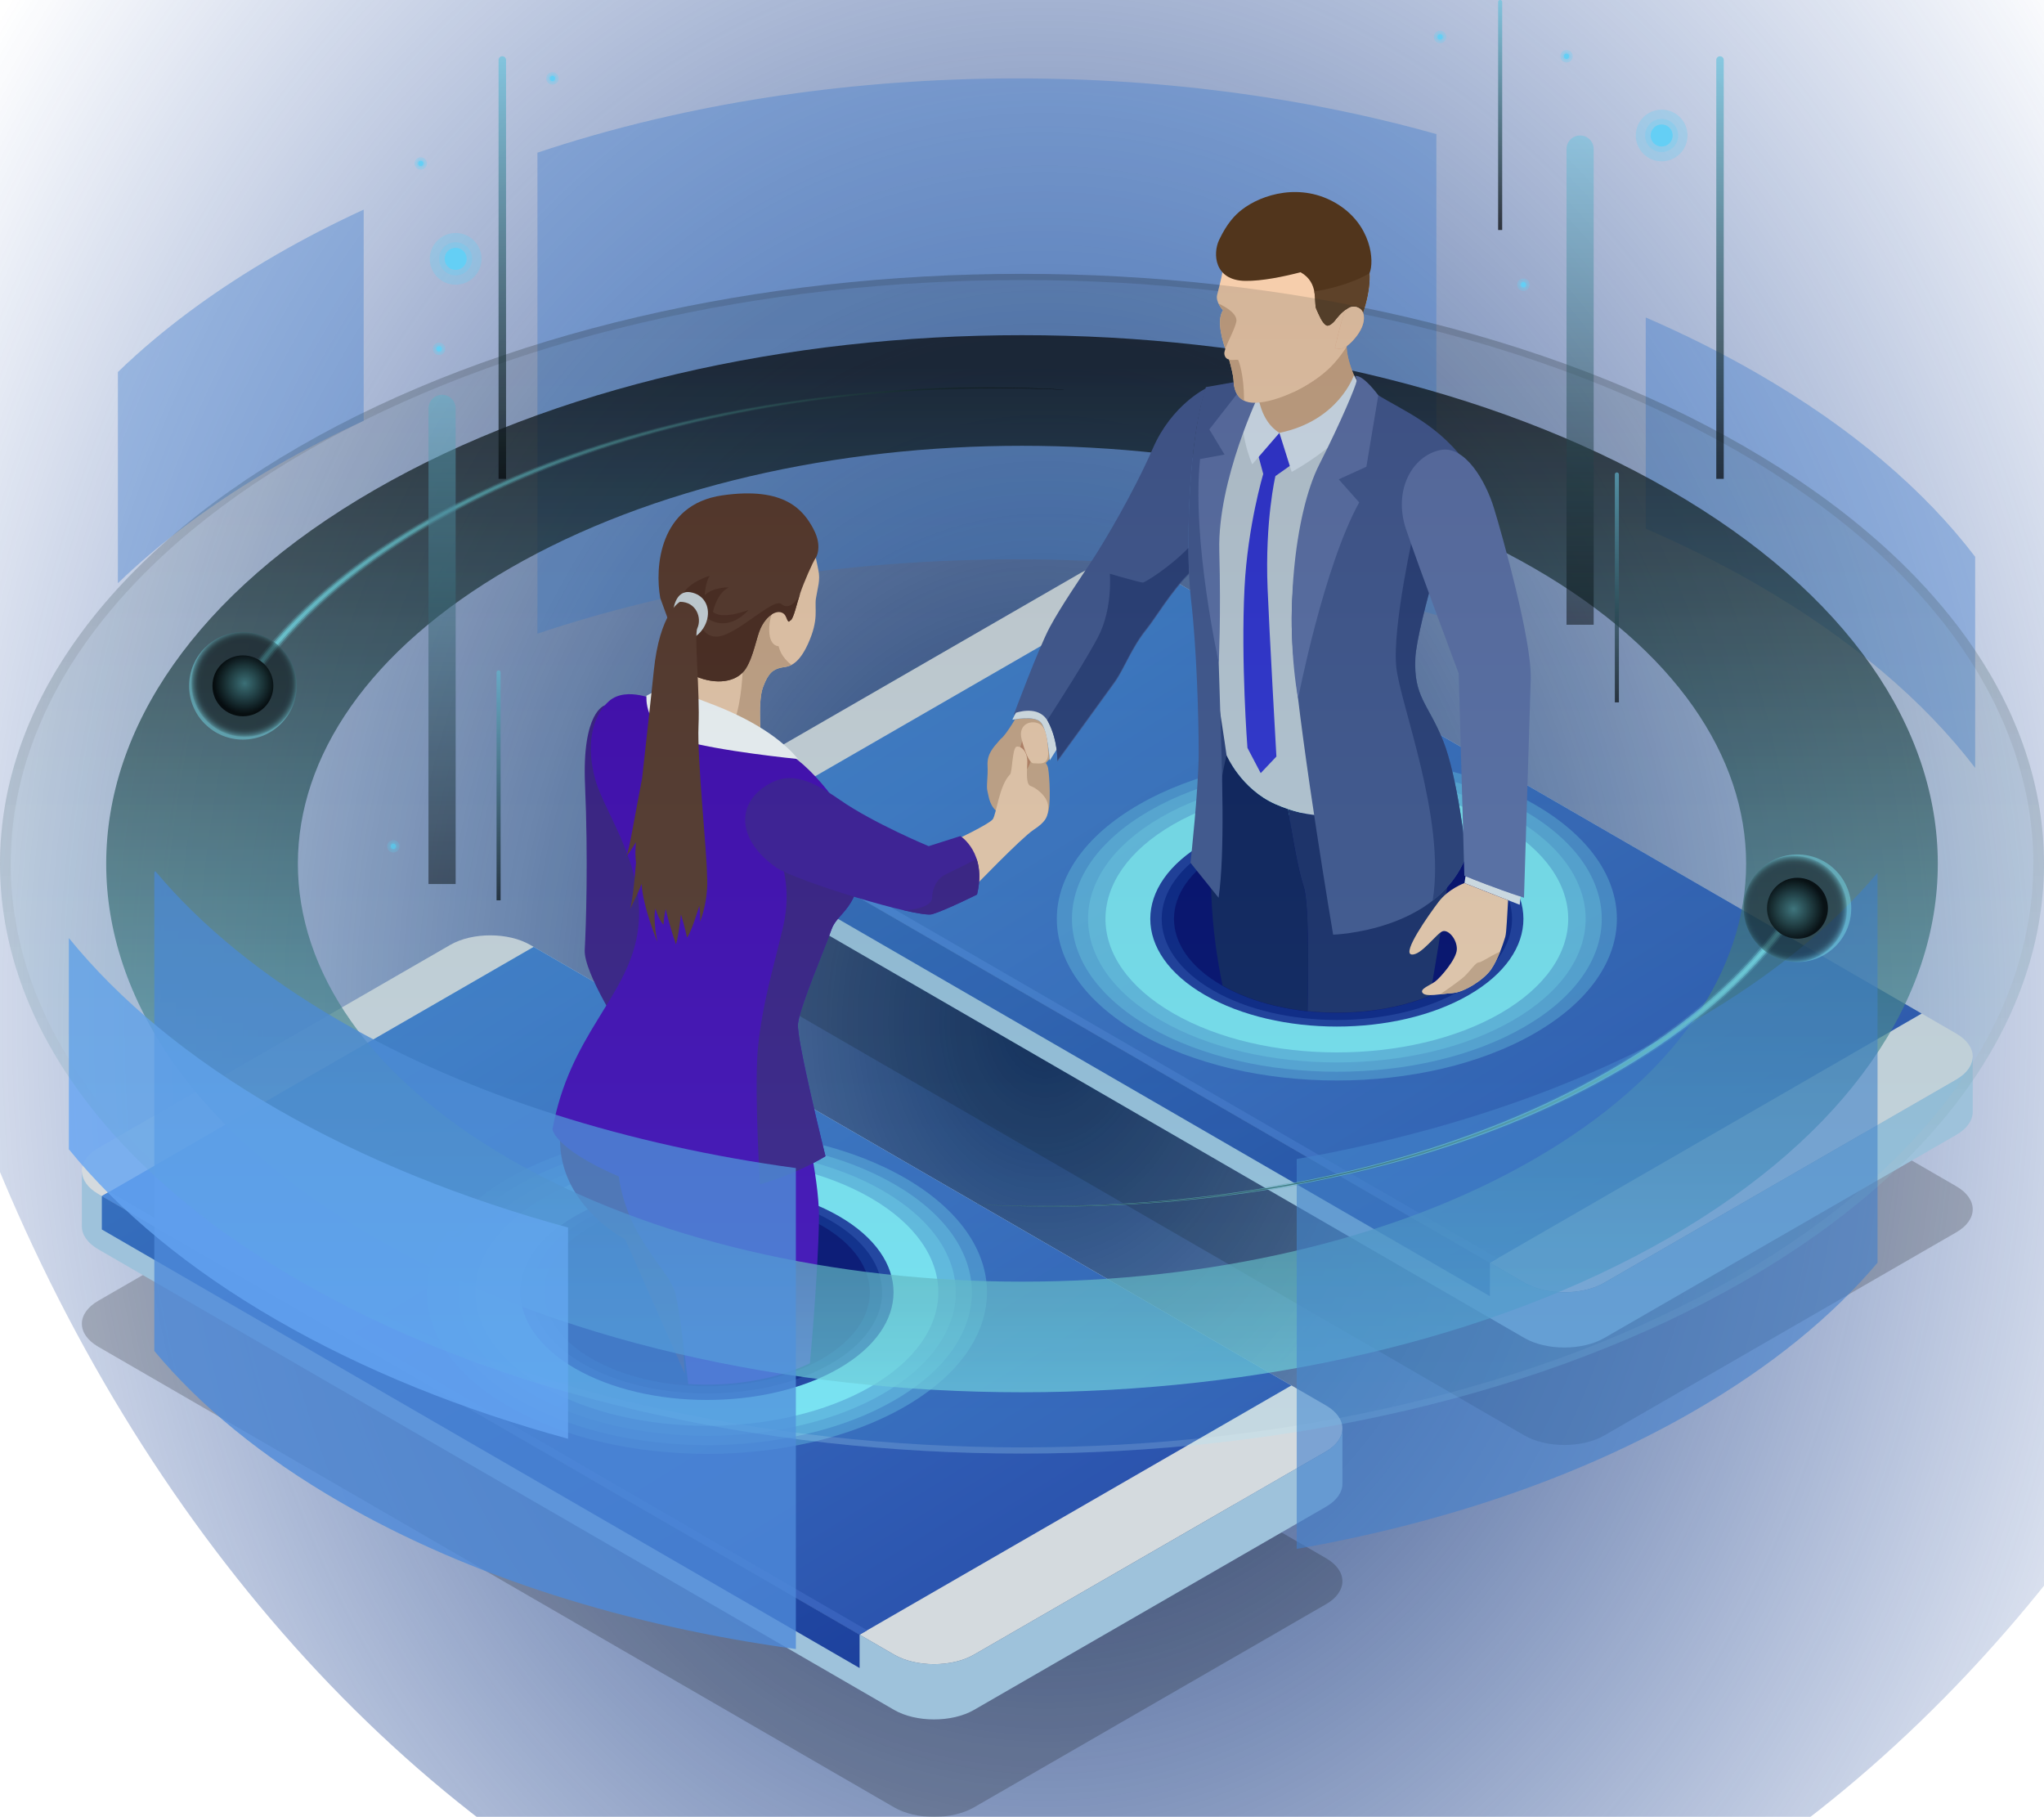
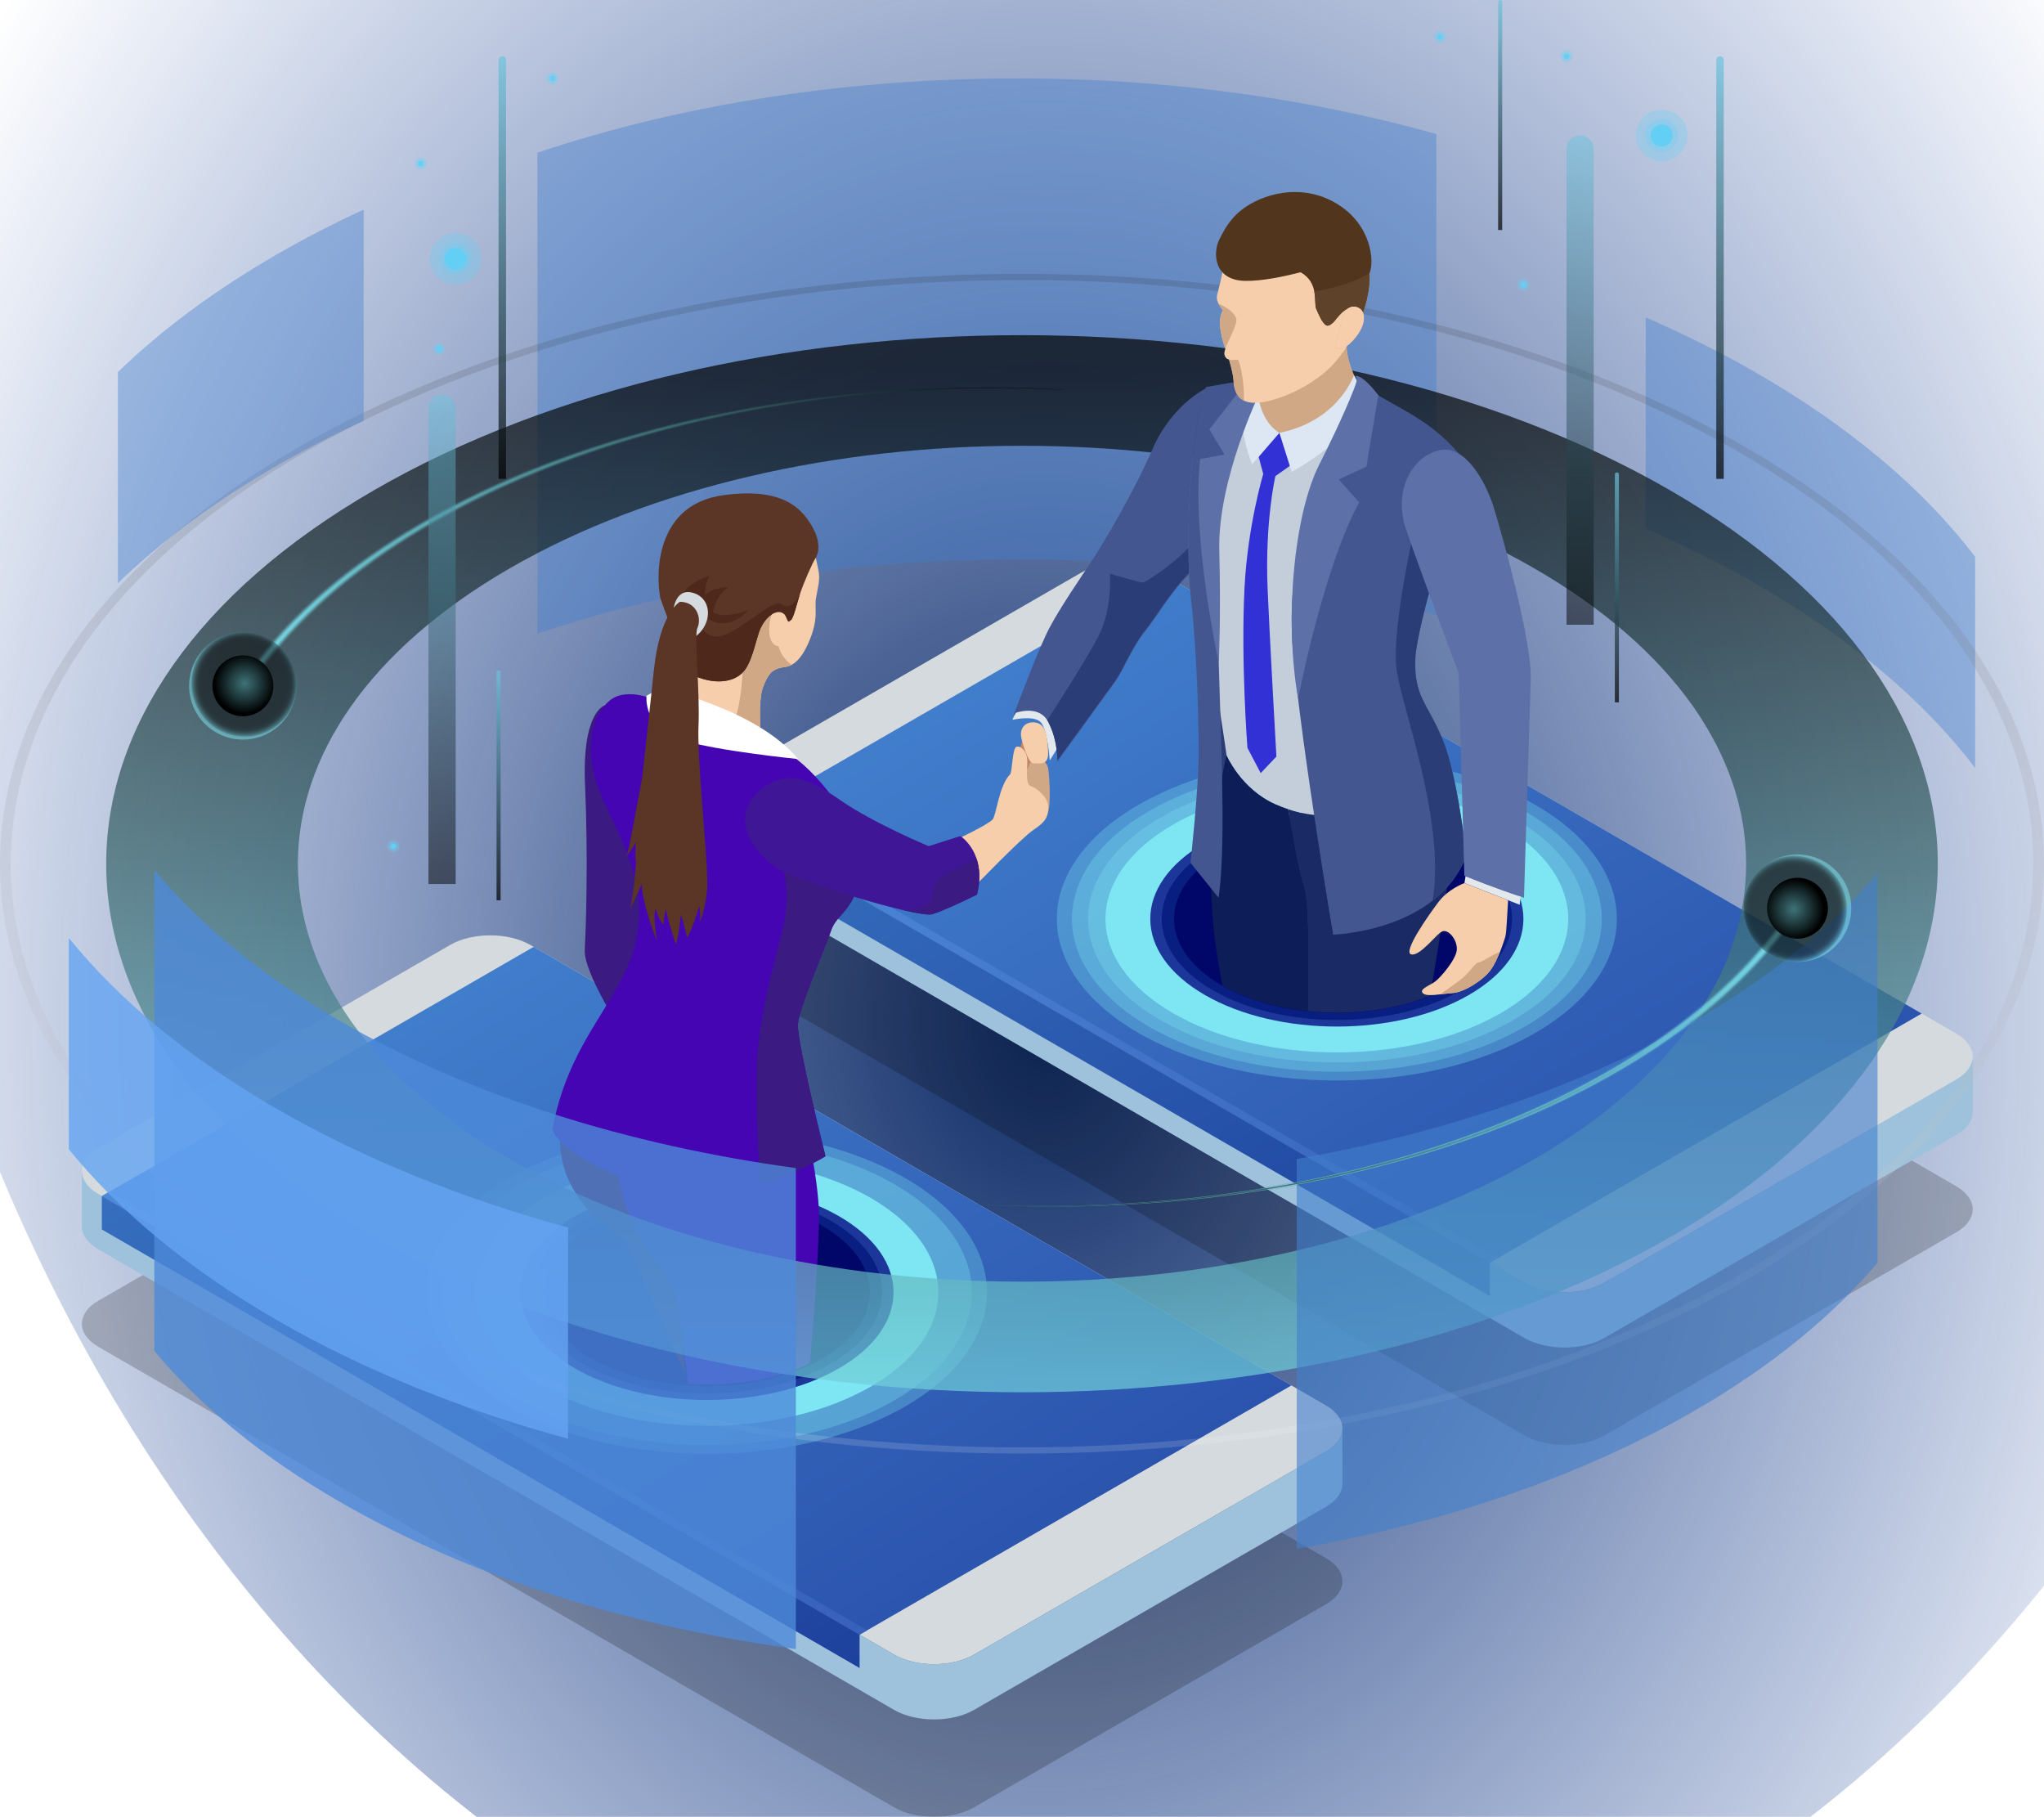
<svg xmlns="http://www.w3.org/2000/svg" width="782" height="695" viewBox="0 0 782 695" fill="none">
  <g clip-path="url(#clip0_197_114)">
    <g filter="url(#filter0_f_197_114)">
      <path d="M934 145C934 499.014 711.709 786 437.5 786C163.291 786 -59 499.014 -59 145C-59 -209.015 163.291 -496 437.5 -496C711.709 -496 934 -209.015 934 145Z" fill="url(#paint0_radial_197_114)" />
    </g>
    <g style="mix-blend-mode:screen" opacity="0.4">
      <path d="M549.536 51.298V235.275C440.761 204.66 311.164 207.032 205.621 242.384V58.399C311.164 23.055 440.761 20.683 549.536 51.298Z" fill="#417ECC" />
    </g>
    <g style="mix-blend-mode:screen" opacity="0.4">
      <path d="M755.664 212.98V293.748C736.24 268.311 708.456 244.479 672.334 223.632C658.793 215.811 644.508 208.685 629.634 202.23V121.438C644.508 127.885 658.785 135.019 672.334 142.84C708.456 163.687 736.24 187.528 755.664 212.98Z" fill="#417ECC" />
    </g>
    <g style="mix-blend-mode:multiply" opacity="0.2">
      <path d="M202.822 419.849C194.428 414.997 180.683 414.997 172.289 419.849L37.619 497.556C29.225 502.4 29.225 510.328 37.619 515.179L342.09 691.359C350.484 696.211 364.23 696.211 372.624 691.359L507.294 613.651C515.688 608.808 515.688 600.88 507.294 596.029L202.822 419.84V419.849Z" fill="black" />
    </g>
    <path d="M202.823 361.425C194.429 356.581 180.683 356.581 172.289 361.425L37.62 439.132C29.225 443.976 29.225 451.904 37.62 456.755L342.091 632.943C350.485 637.795 364.23 637.795 372.624 632.943L507.294 555.236C515.688 550.392 515.688 542.465 507.294 537.613L202.823 361.425Z" fill="#D4DADE" />
    <path d="M507.294 555.236L372.624 632.944C364.23 637.795 350.485 637.795 342.09 632.944L37.619 456.755C33.537 454.399 31.458 451.323 31.344 448.214H31.319V469.085C31.319 472.284 33.422 475.475 37.619 477.896L342.09 654.084C350.485 658.928 364.23 658.928 372.624 654.084L507.294 576.377C511.491 573.955 513.594 570.764 513.594 567.565V546.424C513.594 549.615 511.491 552.806 507.294 555.219V555.236Z" fill="#9EC2DB" />
    <path d="M494.072 529.963L328.869 625.294L38.961 457.533L204.164 362.202L494.072 529.963Z" fill="url(#paint1_linear_197_114)" />
    <path d="M331.781 623.617L328.869 625.294L38.961 457.533L41.865 455.855L331.781 623.617Z" fill="url(#paint2_linear_197_114)" />
    <path d="M328.869 638.057L38.961 470.304V457.533L328.869 625.294V638.057Z" fill="url(#paint3_linear_197_114)" />
    <g style="mix-blend-mode:multiply" opacity="0.2">
      <path d="M443.96 277.589C435.565 272.738 421.82 272.738 413.426 277.589L278.756 355.297C270.362 360.14 270.362 368.068 278.756 372.92L583.227 549.1C591.622 553.951 605.367 553.951 613.761 549.1L748.431 471.392C756.825 466.549 756.833 458.613 748.431 453.769L443.96 277.581V277.589Z" fill="black" />
    </g>
    <path d="M443.96 219.174C435.566 214.33 421.821 214.33 413.426 219.174L278.757 296.881C270.362 301.725 270.362 309.653 278.757 314.504L583.228 490.692C591.622 495.544 605.367 495.544 613.762 490.692L748.431 412.985C756.826 408.141 756.834 400.213 748.431 395.362L443.96 219.174Z" fill="#D4DADE" />
    <path d="M748.431 412.976L613.761 490.684C605.367 495.536 591.622 495.536 583.227 490.684L278.756 314.496C274.674 312.14 272.596 309.055 272.481 305.954H272.457V326.825C272.457 330.024 274.559 333.215 278.756 335.637L583.227 511.825C591.622 516.668 605.367 516.668 613.761 511.825L748.431 434.117C752.628 431.696 754.731 428.505 754.731 425.306V404.165C754.731 407.356 752.628 410.546 748.431 412.96V412.976Z" fill="#9EC2DB" />
    <path d="M735.209 387.704L570.006 483.034L280.09 315.273L445.293 219.943L735.209 387.704Z" fill="url(#paint4_linear_197_114)" />
    <path d="M572.91 481.357L570.006 483.034L280.09 315.273L283.003 313.596L572.91 481.357Z" fill="url(#paint5_linear_197_114)" />
    <path d="M570.006 495.806L280.09 328.044V315.273L570.006 483.034V495.806Z" fill="url(#paint6_linear_197_114)" />
    <path opacity="0.3" d="M346.23 450.611C388.071 474.755 388.071 513.895 346.23 538.038C304.389 562.182 236.556 562.182 194.723 538.038C152.882 513.895 152.882 474.755 194.723 450.611C236.564 426.468 304.389 426.468 346.23 450.611Z" fill="#7DE6F2" />
    <path opacity="0.3" d="M342.14 452.967C381.722 475.81 381.722 512.839 342.14 535.674C302.557 558.517 238.388 558.517 198.806 535.674C159.223 512.831 159.223 475.802 198.806 452.967C238.388 430.125 302.557 430.125 342.14 452.967Z" fill="#7DE6F2" />
-     <path opacity="0.3" d="M337.787 455.479C374.964 476.931 374.964 511.71 337.787 533.162C300.609 554.614 240.344 554.614 203.166 533.162C165.989 511.71 165.989 476.931 203.166 455.479C240.344 434.027 300.609 434.027 337.787 455.479Z" fill="#7DE6F2" />
    <path d="M333.066 458.204C367.634 478.15 367.634 510.491 333.066 530.446C298.499 550.392 242.447 550.392 207.879 530.446C173.312 510.5 173.312 478.158 207.879 458.204C242.447 438.257 298.499 438.257 333.066 458.204Z" fill="#7DE6F2" />
    <path d="M320.949 465.199C348.824 481.284 348.824 507.366 320.949 523.451C293.074 539.536 247.879 539.536 220.004 523.451C192.129 507.366 192.129 481.284 220.004 465.199C247.879 449.114 293.074 449.114 320.949 465.199Z" fill="#1C3799" />
    <path d="M317.865 466.974C344.038 482.077 344.038 506.564 317.865 521.667C291.692 536.77 249.253 536.77 223.08 521.667C196.907 506.564 196.907 482.077 223.08 466.974C249.253 451.871 291.692 451.871 317.865 466.974Z" fill="#081E81" />
    <path d="M314.535 468.897C338.867 482.936 338.867 505.705 314.535 519.745C290.203 533.784 250.751 533.784 226.419 519.745C202.086 505.705 202.086 482.936 226.419 468.897C250.751 454.857 290.203 454.857 314.535 468.897Z" fill="#010669" />
    <path opacity="0.3" d="M587.212 307.779C629.053 331.922 629.053 371.063 587.212 395.206C545.371 419.35 477.538 419.35 435.705 395.206C393.864 371.063 393.864 331.922 435.705 307.779C477.546 283.635 545.371 283.635 587.212 307.779Z" fill="#7DE6F2" />
    <path opacity="0.3" d="M583.129 310.135C622.712 332.978 622.712 370.007 583.129 392.842C543.547 415.684 479.378 415.684 439.795 392.842C400.213 369.999 400.213 332.97 439.795 310.135C479.378 287.293 543.547 287.293 583.129 310.135Z" fill="#7DE6F2" />
    <path opacity="0.3" d="M578.769 312.647C615.946 334.099 615.946 368.878 578.769 390.33C541.591 411.782 481.325 411.782 444.148 390.33C406.971 368.878 406.971 334.099 444.148 312.647C481.325 291.195 541.591 291.195 578.769 312.647Z" fill="#7DE6F2" />
    <path d="M574.048 315.371C608.616 335.318 608.616 367.659 574.048 387.614C539.481 407.56 483.428 407.56 448.861 387.614C414.294 367.667 414.294 335.326 448.861 315.371C483.428 295.425 539.481 295.425 574.048 315.371Z" fill="#7DE6F2" />
    <path d="M561.931 322.366C589.806 338.451 589.806 364.534 561.931 380.619C534.056 396.703 488.861 396.703 460.986 380.619C433.111 364.534 433.111 338.451 460.986 322.366C488.861 306.282 534.056 306.282 561.931 322.366Z" fill="#1C3799" />
    <path d="M558.855 324.142C585.028 339.245 585.028 363.732 558.855 378.835C532.682 393.938 490.244 393.938 464.071 378.835C437.898 363.732 437.898 339.245 464.071 324.142C490.244 309.039 532.682 309.039 558.855 324.142Z" fill="#081E81" />
    <path d="M555.517 326.064C579.849 340.104 579.849 362.873 555.517 376.912C531.184 390.952 491.733 390.952 467.4 376.912C443.068 362.873 443.068 340.104 467.4 326.064C491.733 312.025 531.184 312.025 555.517 326.064Z" fill="#010669" />
    <path d="M464.005 307.149L462.36 260.973L472.465 272.828L471.025 302.715L464.005 307.149Z" fill="#2B3D77" />
    <path d="M500.258 386.796C516.286 388.481 533.222 386.518 547.089 380.905C551.622 355.011 556.564 323.807 555.795 311.215C554.878 296.047 549.822 285.542 547.368 281.255C546.999 299.606 531.045 305.775 521.816 309.276C513.577 312.402 503.964 313.277 492.78 309.489C494.302 319.209 496.674 333.06 498.671 338.869C500.749 344.898 500.561 368.355 500.241 386.796H500.258Z" fill="#1A2A65" />
    <path d="M467.719 377.002C476.965 382.279 488.353 385.544 500.266 386.796C500.585 368.355 500.773 344.89 498.695 338.869C496.691 333.06 494.318 319.208 492.804 309.489C492.87 309.513 492.935 309.522 493.009 309.546C491.389 309.006 489.736 308.384 488.043 307.64C474.797 301.798 469.249 288.863 469.249 288.863C469.249 288.863 462.45 317.049 463.424 342.272C463.931 355.493 465.69 367.062 467.728 377.019L467.719 377.002Z" fill="#0D1D58" />
    <path d="M226.28 396.016C226.28 396.016 212.068 418.212 214.515 440.401C216.961 462.597 239.158 474.067 239.158 474.067L261.984 525.447L255.815 428.415L244.566 411.594L226.28 396.016Z" fill="#550C24" />
    <path d="M258.491 495.127C259.701 499.962 261.698 515.556 263.326 529.407C279.616 530.471 296.486 527.836 309.847 521.487C311.827 500.543 313.332 474.943 313.332 465.256C313.332 449.883 306.656 422.909 306.656 422.909C306.656 422.909 261.681 421.461 244.557 411.594C244.557 411.594 232.661 433.348 237.595 454.808C242.528 476.268 256.167 485.841 258.491 495.127Z" fill="#4505B3" />
    <path d="M244.361 286.45L231.385 269.817C231.385 269.817 222.598 272.05 223.825 300.236C225.052 328.421 224.201 354.454 223.71 363.339C223.211 372.224 238.846 396.008 238.846 396.008L250.8 374.36L244.361 286.442V286.45Z" fill="#3B1A82" />
    <path d="M291.299 284.445C291.299 284.445 289.744 268.892 291.847 263.034C293.95 257.177 295.93 256.146 298.531 255.442C300.544 254.894 304.758 255.9 309.11 246.336C313.463 236.772 311.532 232.837 312.178 228.811C312.817 224.786 313.921 221.947 313.095 218.102C312.277 214.256 310.436 199.89 298.9 195.406C287.364 190.923 273.537 192.297 266.124 196.961C258.711 201.624 253.123 212.064 253.582 222.675C254.04 233.295 260.086 239.693 260.446 246.925C260.814 254.158 256.691 263.214 252.575 268.982C248.452 274.75 257.771 282.302 264.046 284.936C278.061 290.827 291.307 284.454 291.307 284.454L291.299 284.445Z" fill="#F6CEAC" />
    <path d="M297.689 246.058C296.789 238.801 296.789 231.544 296.789 231.544L284.033 241.918C284.033 241.918 286.046 268.639 278.805 280.559C277.333 282.989 277.325 285.28 278.233 287.391C285.842 287.063 291.291 284.445 291.291 284.445C291.291 284.445 289.736 268.892 291.839 263.034C293.941 257.177 295.921 256.146 298.523 255.442C299.505 255.172 301.01 255.27 302.794 254.338C300.601 252.628 298.155 249.911 297.68 246.058H297.689Z" fill="#D0A886" />
    <path d="M211.365 432.039C211.365 432.039 212.363 440.654 242.97 452.575C277.939 466.189 315.811 442.282 315.811 442.282C315.811 442.282 304.717 397.906 305.282 391.647C305.854 385.388 315.869 362.006 318.143 355.469C320.418 348.924 329.237 347.451 329.188 329.075C329.156 317.065 314.461 296.971 302.803 288.929C294.212 283.005 279.1 281.287 263.163 275.879C247.225 270.471 251.774 268.197 251.774 268.197C251.774 268.197 239.82 262.224 232.989 268.197C226.157 274.169 224.169 285.836 227.867 298.632C231.565 311.428 248.076 333.051 243.805 357.514C239.534 381.977 217.902 395.918 211.356 432.039H211.365Z" fill="#4505B3" />
    <path d="M255.12 261.873C255.12 261.873 256.576 263.493 270.853 268.778C288.149 275.184 299.333 282.989 305.306 290.344C305.306 290.344 274.576 287.317 260.274 282.989C245.973 278.653 247.339 266.143 247.339 266.143L255.12 261.873Z" fill="white" />
    <path d="M311.189 202.303C307.482 195.431 300.553 185.99 276.31 189.491C252.068 192.993 250.506 217.153 252.608 228.779L260.045 249.126C260.413 249.306 259.53 256.448 267.589 259.287C275.648 262.126 282.414 260.326 285.343 255.753C288.272 251.18 289.417 243.759 290.964 240.388C293.909 233.99 299.497 232.117 301.003 236.567C301.256 237.312 301.608 237.844 301.845 237.786C302.001 237.746 302.123 237.426 302.459 237.287C303.596 236.813 304.946 230.48 306.198 226.774C307.45 223.068 310.943 214.927 312.097 213.381C312.097 213.381 314.887 209.184 311.18 202.32L311.189 202.303Z" fill="#5B3526" />
    <path d="M299.088 246.827C298.687 247.522 293.827 248.12 294.318 239.685C294.817 231.249 300.372 229.065 300.471 235.217C300.569 241.37 299.08 246.827 299.08 246.827H299.088Z" fill="#F6CEAC" />
    <path d="M301.002 236.559C301.256 237.304 301.608 237.836 301.845 237.778C302 237.737 302.123 237.418 302.459 237.279C303.563 236.813 304.872 230.816 306.099 227.077C304.7 230.603 301.501 233.262 298.99 231.102C296.224 228.721 285.326 239.693 277.276 242.834C269.217 245.976 267.392 237.394 266.991 237.083L255.995 238.065L260.037 249.118C260.405 249.298 259.521 256.44 267.58 259.279C275.639 262.118 282.405 260.318 285.334 255.745C288.263 251.171 289.409 243.751 290.955 240.38C293.901 233.982 299.489 232.109 300.994 236.559H301.002Z" fill="#4E281A" />
    <path d="M306.599 225.645C306.55 225.752 306.509 225.866 306.468 225.997C306.509 225.882 306.558 225.76 306.599 225.645Z" fill="#4E281A" />
    <path d="M269.626 235.774C269.626 235.774 277.251 243.104 286.366 233.352C286.366 233.352 276.392 237.263 272.759 234.064C272.759 234.064 274.183 226.921 278.814 224.688C278.814 224.688 272.899 224.524 269.626 227.658C269.626 227.658 269.839 222.602 271.549 220.254C271.549 220.254 262.074 222.831 260.299 229.335C258.515 235.839 269.626 235.774 269.626 235.774Z" fill="#4E281A" />
    <path d="M257.525 233.982C257.525 233.982 258.081 225.457 264.234 226.561C269.102 227.429 271.728 231.708 270.591 236.739C269.446 241.771 264.267 246.271 260.74 243.98C257.214 241.681 257.525 233.99 257.525 233.99V233.982Z" fill="#D4DADE" />
    <path d="M239.648 327.455C239.378 327.774 239.223 327.954 239.223 327.954C239.354 327.954 239.501 327.774 239.648 327.455Z" fill="#5B3526" />
    <path d="M270.509 335.457C270.509 326.032 266.664 290.483 267.236 277.622C267.817 264.761 265.543 243.031 266.778 240.347C268.635 236.314 266.345 230.202 260.151 230.202C260.151 230.202 252.395 234.219 250.112 256.767C248.95 268.213 247.159 283.897 245.678 297.609C242.61 313.44 240.818 324.985 239.648 327.447C240.302 326.662 241.661 324.903 243.289 322.178C243.166 323.946 243.092 325.361 243.092 326.318C243.092 327.578 243.174 328.846 243.33 330.098L243.313 330.114C242.201 344.546 241.014 347.819 241.014 347.819C241.014 347.819 243.305 343.565 245.449 338.124C246.054 347.263 251.487 360.247 251.487 360.247C251.487 360.247 249.662 351.493 250.8 347.525C250.8 347.525 251.757 351.394 253.827 353.734C253.827 353.734 253.941 350.985 254.686 347.713C256.232 354.511 258.597 361.212 258.597 361.212C259.251 359.396 259.922 354.79 260.519 349.774C261.894 354.127 262.835 358.602 262.835 358.602C264.553 356.622 267.523 346.535 267.523 346.535C267.973 349.054 267.883 352.564 267.883 352.564C271.303 343.025 270.517 335.457 270.517 335.457H270.509Z" fill="#5B3526" />
    <path d="M299.669 354.242C296.257 369.034 291.7 383.449 289.99 400.704C288.812 412.641 289.9 438.183 290.743 453.057C305.535 448.762 315.811 442.282 315.811 442.282C315.811 442.282 304.717 397.906 305.281 391.647C305.854 385.388 315.868 362.006 318.143 355.469C320.417 348.924 329.237 347.451 329.188 329.075C329.172 324.363 326.897 318.399 323.436 312.41L297.959 327.954C298.72 328.642 303.08 339.449 299.669 354.242Z" fill="#3B1A82" />
    <path style="mix-blend-mode:color-dodge" opacity="0.7" d="M638.748 187.429C501.919 108.47 280.082 108.47 143.253 187.429C6.423 266.389 6.423 394.396 143.253 473.356C280.082 552.307 501.919 552.315 638.748 473.356C775.578 394.396 775.578 266.389 638.748 187.429ZM586.901 443.436C478.716 505.869 303.302 505.869 195.108 443.436C86.914 381.003 86.914 279.782 195.108 217.349C303.302 154.916 478.707 154.916 586.901 217.349C695.087 279.782 695.087 381.003 586.901 443.436Z" fill="url(#paint7_linear_197_114)" />
    <path style="mix-blend-mode:screen" opacity="0.14" d="M667.482 170.846C514.78 82.731 267.22 82.731 114.518 170.846C-38.175 258.96 -38.175 401.817 114.518 489.94C267.212 578.054 514.78 578.054 667.482 489.94C820.176 401.825 820.176 258.96 667.482 170.854V170.846ZM664.586 488.262C513.487 575.452 268.521 575.452 117.423 488.262C-33.675 401.072 -33.675 259.705 117.423 172.515C268.521 85.325 513.487 85.325 664.586 172.515C815.676 259.705 815.676 401.072 664.586 488.262Z" fill="url(#paint8_linear_197_114)" />
    <g style="mix-blend-mode:screen" opacity="0.6">
      <path d="M718.315 333.861V483.002C701.002 503.521 677.562 522.755 648.034 539.789C604.066 565.16 551.712 582.734 496.102 592.478V443.338C551.712 433.594 604.058 416.02 648.034 390.649C677.562 373.607 701.002 354.381 718.315 333.861Z" fill="#417ECC" />
    </g>
    <g style="mix-blend-mode:screen" opacity="0.8">
      <path d="M304.488 446.815V630.792C240.622 622.087 180.054 603.376 130.244 574.618C100.184 557.298 76.458 537.695 59.039 516.767V333.69C59.162 333.526 59.285 333.387 59.432 333.24C76.81 353.988 100.414 373.435 130.244 390.641C180.054 419.391 240.622 438.11 304.488 446.815Z" fill="#4D8AD9" />
    </g>
    <g style="mix-blend-mode:screen" opacity="0.8">
      <path d="M217.321 469.551V550.36C177.018 539.339 139.26 524.212 105.92 504.961C72.072 485.423 45.539 463.268 26.337 439.615V358.807C45.539 382.476 72.072 404.639 105.92 424.177C139.26 443.403 177.018 458.539 217.321 469.551Z" fill="#64A4F2" />
    </g>
    <g style="mix-blend-mode:screen" opacity="0.4">
      <path d="M139.137 80.178V160.962C127.666 166.248 116.556 171.958 105.92 178.103C81.988 191.929 61.706 207.032 45.105 223.092V142.309C61.698 126.257 81.988 111.137 105.92 97.319C116.556 91.174 127.658 85.464 139.137 80.178Z" fill="#417ECC" />
    </g>
    <path d="M403.739 277.573L403.87 276.779L403.477 276.689C403.567 276.984 403.649 277.279 403.739 277.581V277.573Z" fill="#CC916F" />
-     <path d="M398.077 294.157L401.571 290.271C401.358 287.849 400.434 278.751 398.208 276.305C396.146 274.055 390.591 274.775 388.333 275.151C387.179 277.107 385.248 280.199 383.555 282.04C383.146 282.384 382.786 282.719 382.499 283.055C380.159 285.836 377.59 288.184 377.82 292.856C378.04 297.536 377.239 300.653 377.803 302.772C378.376 304.891 378.49 308.679 382.499 311.24C386.508 313.801 393.086 311.24 392.866 309.014C392.645 306.789 390.796 298.321 390.607 293.748C390.575 293.003 390.689 292.144 390.886 291.252C394.175 292.602 398.085 294.141 398.085 294.141L398.077 294.157Z" fill="#D0A886" />
    <path d="M391.859 280.837C391.859 280.837 396.097 278.056 396.539 280.837C396.989 283.619 397.987 287.972 398.765 290.868C399.55 293.764 398.102 302.788 397.096 304.572C396.089 306.355 384.946 305.799 384.61 305.578C384.275 305.357 391.851 280.846 391.851 280.846L391.859 280.837Z" fill="#C08463" />
    <path d="M461.37 148.551C461.37 148.551 448.337 154.794 441.047 171.541C433.757 188.289 422.434 207.351 417.934 214.175C413.434 220.998 405.956 231.855 401.628 239.914C397.308 247.972 387.842 273.4 387.842 273.4C387.842 273.4 397.3 269.522 401.022 276.575C404.745 283.627 404.524 291.326 404.524 291.326C404.524 291.326 422.745 266.34 426.459 261.104C430.182 255.876 432.792 248.087 438.682 240.805C441.98 236.731 448.181 226.242 454.898 219.681C453.966 198.499 455.668 164.783 461.362 148.543L461.37 148.551Z" fill="#44568F" />
    <path d="M401.023 276.109C397.971 270.324 391.066 271.887 388.677 272.64C388.006 273.867 387.237 275.323 387.351 275.323C387.556 275.323 395.631 273.482 398.208 276.305C400.794 279.128 401.62 290.868 401.62 290.868L404.238 286.712C403.87 283.848 403.011 279.897 401.015 276.117L401.023 276.109Z" fill="#E2E8EC" />
    <path d="M437.251 222.847C436.22 222.847 424.602 219.476 424.602 219.476C424.602 219.476 425.796 232.935 419.979 243.906C415.34 252.669 404.753 269.171 400.654 275.487C400.785 275.691 400.908 275.896 401.022 276.117C404.745 283.169 404.524 290.868 404.524 290.868C404.524 290.868 422.745 265.882 426.459 260.646C430.182 255.418 432.792 247.629 438.682 240.347C441.98 236.273 448.181 225.784 454.898 219.223C454.768 216.228 454.686 212.988 454.669 209.577C447.314 217.169 437.954 222.847 437.243 222.847H437.251Z" fill="#2B3D77" />
    <path d="M469.241 288.847C469.241 288.847 474.788 301.782 488.034 307.624C501.28 313.465 512.44 312.819 521.832 309.26C531.217 305.701 547.555 299.393 547.4 280.314C547.4 280.314 532.894 268.639 537.042 252.178C541.198 235.717 545.616 206.738 545.616 206.738L536.069 166.632L521.031 153.247C521.031 153.247 498.875 169.029 489.482 165.56C480.09 162.1 472.162 150.891 472.162 150.891L459.701 172.449C459.701 172.449 459.865 241.509 462.295 248.946C464.716 256.383 469.249 288.839 469.249 288.839L469.241 288.847Z" fill="#C3CEDA" />
    <path d="M515.173 130.593C512.587 134.986 509.601 138.774 506.598 141.482C500.151 147.324 490.063 152.486 482.029 153.771C480.884 154.646 480.368 156.463 484.393 167C486.938 173.66 495.267 175.648 507.433 167.647C519.599 159.645 521.448 150.171 521.448 150.171C521.448 150.171 514.665 139.781 515.173 130.585V130.593Z" fill="#D0A886" />
    <path d="M515.173 130.593C512.587 134.986 509.601 138.774 506.598 141.482C500.151 147.324 490.063 152.486 482.029 153.771C482.168 154.098 482.34 154.491 482.512 154.941C486.373 154.573 493.9 153.386 501.1 149.574C508.521 145.655 515.41 152.405 518.666 156.463C520.932 152.805 521.448 150.171 521.448 150.171C521.448 150.171 514.665 139.781 515.173 130.585V130.593Z" fill="#D0A886" />
    <path d="M552.023 283.112C546.271 268.983 540.806 266.61 541.493 251.736C542.098 238.736 557.529 189.704 557.529 189.704L558.2 173.603C545.976 159.228 532.6 155.546 522.659 148.077C522.659 148.077 520.384 158.328 511.998 170.06C503.612 181.793 491.389 212.694 494.743 249.813C498.098 286.941 510.035 357.531 510.035 357.531C510.035 357.531 549.953 356.361 560.973 327.382C560.973 327.382 557.766 297.241 552.006 283.104L552.023 283.112Z" fill="#44568F" />
    <path d="M467.572 189.982C473.16 159.596 482.315 144.403 482.315 144.403L461.362 148.077C454.637 167.27 453.483 210.853 455.659 229.335C457.836 247.817 458.597 274.718 458.597 288.127C458.597 301.537 455.463 330.041 455.463 330.041L466.214 343.409C471.131 309.342 461.976 220.376 467.555 189.982H467.572Z" fill="#44568F" />
    <path d="M480.278 170.06L483.297 181.302C483.297 181.302 477.333 201.142 476.13 224.852C474.698 253.045 477.251 286.074 477.251 286.074L482.323 295.736L488.329 289.395C488.329 289.395 485.604 241.28 484.958 225.105C483.919 199.113 487.952 182.112 487.952 182.112L496.666 175.951L489.482 165.56L480.278 170.052V170.06Z" fill="#3131D5" />
    <path d="M517.987 143.536C517.987 143.536 512.17 160.971 489.474 165.577L494.179 180.516C494.179 180.516 516.498 168.588 523.444 153.264L517.987 143.544V143.536Z" fill="#DCE7F3" />
    <path d="M481.334 150.899H476.024C472.964 164.071 479.084 177.612 479.084 177.612L489.483 165.577C482.054 161.085 481.334 150.907 481.334 150.907V150.899Z" fill="#DCE7F3" />
    <path d="M518.625 143.798C518.11 143.839 519.239 144.518 519.002 145.827C518.642 147.79 513.299 160.807 504.766 177.612C495.029 196.789 491.307 236.96 496.625 267.215C496.625 267.215 506.467 216.629 520.008 192.183L512.17 183.355L522.757 178.536L527.314 151.202C527.314 151.202 521.783 143.552 518.625 143.79V143.798Z" fill="#5E70A8" />
    <path d="M482.029 150.057C482.029 150.057 465.78 183.519 466.484 210.575C467.155 236.306 466.279 253.47 466.279 253.47C466.279 253.47 455.831 206.37 459.137 175.591L468.488 173.881L462.671 164.251L478.65 143.781L482.021 150.048L482.029 150.057Z" fill="#5E70A8" />
    <path d="M510.763 81.938C501.927 76.767 488.542 78.223 479.485 85.21C470.428 92.197 468.399 100.06 467.785 103.586C467.163 107.112 466.312 110.164 465.641 112.855C464.97 115.547 467.916 118.689 467.916 118.689C465.183 122.599 468.039 131.305 468.799 133.415C468.505 134.266 468.35 134.978 468.423 135.461C468.628 136.762 469.364 137.334 470.231 137.555C471.058 140.386 471.827 143.74 471.917 145.189C472.048 147.316 472.211 154.442 480.565 154.065C488.918 153.681 500.642 148.003 507.842 141.482C515.042 134.962 522.209 122.239 523.747 109.869C525.285 97.49 519.607 87.1 510.771 81.929L510.763 81.938Z" fill="#F6CEAC" />
    <path d="M468.791 133.415C469.781 130.527 472.367 125.987 472.98 123.09C473.766 119.343 466.173 116.12 466.173 116.12C466.877 117.584 467.916 118.689 467.916 118.689C465.183 122.599 468.039 131.305 468.8 133.415H468.791Z" fill="#D0A886" />
    <path d="M510.763 81.938C501.927 76.767 488.542 78.223 479.485 85.21C472.277 90.765 469.528 96.877 468.391 100.919C469.822 103.725 471.712 105.844 474.191 106.212C482.61 107.48 490.244 104.404 494.523 105.394C497.763 106.147 499.743 112.054 500.446 117.478C501.142 122.902 504.652 124.563 503.956 130.699C503.359 136.017 496.405 144.354 494.678 150.057C499.538 147.774 504.259 144.739 507.842 141.482C515.042 134.962 522.209 122.239 523.748 109.869C525.286 97.49 519.608 87.1 510.771 81.929L510.763 81.938Z" fill="#F6CEAC" />
    <path d="M511.524 77.97C497.861 69.649 482.725 74.288 475.083 80.236C472.399 82.322 469.429 85.439 466.419 91.772C463.931 96.983 464.52 107.267 476.408 107.447C482.839 107.546 491.225 105.787 497.582 104.142C504.799 108.208 502.5 115.76 503.588 118.173C504.676 120.587 505.887 123.688 507.507 124.481C508.497 124.972 510.207 123.287 510.64 122.722C511.688 121.348 518.994 111.751 520.196 122.976C521.931 118.762 523.199 114.303 523.747 109.877C523.976 108.036 524.042 106.237 523.96 104.494C525.891 99.929 524.688 85.996 511.524 77.97Z" fill="#51351C" />
    <path d="M503.58 118.173C504.668 120.587 505.879 123.688 507.499 124.481C508.489 124.972 510.199 123.287 510.632 122.722C511.68 121.348 518.986 111.751 520.188 122.976C521.923 118.762 523.191 114.303 523.739 109.877C523.968 108.036 524.034 106.237 523.952 104.494C516.777 108.773 507.72 110.704 502.819 111.497C503.359 114.303 503.015 116.93 503.58 118.173Z" fill="#5E4229" />
    <path d="M475.926 153.256C475.999 142.881 473.758 137.776 473.758 137.776C473.61 137.334 471.729 137.956 470.223 137.563C471.049 140.394 471.819 143.749 471.909 145.197C472.007 146.825 472.129 151.382 475.926 153.256Z" fill="#D0A886" />
    <path d="M510.738 133.023C511.802 133.612 514.224 134.397 518.519 129.186C522.814 123.974 522.446 119.335 520.065 117.928C517.685 116.521 515.549 117.592 514.477 119.466C513.405 121.331 510.738 133.023 510.738 133.023Z" fill="#E6AB88" />
    <path d="M510.738 133.023C511.802 133.612 514.224 134.397 518.519 129.186C522.814 123.974 522.446 119.335 520.065 117.928C517.685 116.521 515.549 117.592 514.477 119.466C513.405 121.331 510.738 133.023 510.738 133.023Z" fill="#F6CEAC" />
    <path d="M560.982 327.382C560.982 327.382 557.774 297.241 552.015 283.104C546.263 268.974 540.797 266.602 541.485 251.728C542.09 238.727 557.521 189.696 557.521 189.696L557.57 188.591L541.043 202.524C541.043 202.524 532.632 239.57 534.179 255.058C535.594 269.195 553.225 313.203 548.112 344.498C553.512 340.292 558.167 334.729 560.965 327.374L560.982 327.382Z" fill="#2B3D77" />
    <path d="M550.894 172.179C540.176 174.519 532.919 187.683 537.951 202.532C542.982 217.382 558.077 257.618 558.077 257.618L560.237 334.982C560.237 334.982 571.553 339.654 583.056 343.409C583.056 343.409 585.159 274.39 585.633 259.778C586.108 245.166 574.612 204.21 571.495 194.155C568.378 184.091 560.466 170.085 550.886 172.179H550.894Z" fill="#5E70A8" />
    <path d="M560.696 335.171L560.278 337.797L581.411 346.093L581.739 342.976C572.06 339.752 562.815 336.038 560.704 335.179L560.696 335.171Z" fill="#E2E8EC" />
    <path d="M560.27 337.797C560.27 337.797 554.166 339.965 550.337 345.037C546.508 350.102 536.371 364.477 539.988 365.098C543.612 365.72 549.74 356.827 551.998 356.205C554.265 355.583 557.472 359.412 557.365 363.135C557.267 366.857 551.156 373.894 549.094 375.44C547.024 376.994 542.884 378.336 544.332 379.891C545.78 381.445 550.951 380.201 555.615 379.891C560.27 379.58 567.723 374.72 570.407 370.891C573.099 367.062 575.169 360.754 575.889 358.373C576.404 356.68 576.6 349.725 576.977 344.358L560.27 337.797Z" fill="#F6CEAC" />
    <path d="M565.76 368.134C564.5 368.191 562.569 371.325 560.27 373.484C558.552 375.104 553.43 378.663 550.951 380.365C552.457 380.193 554.06 379.989 555.615 379.882C560.27 379.571 567.723 374.712 570.407 370.883C571.773 368.944 572.984 366.358 573.933 363.978C569.016 366.334 566.856 368.085 565.76 368.134Z" fill="#D0A886" />
    <path d="M400.998 293.87C400.442 290.86 396.654 289.076 395.811 288.855C394.968 288.634 394.461 291.49 393.414 293.421C392.366 295.36 389.961 297.626 389.961 297.626H390.599C390.599 297.626 390.853 312.361 391.409 312.737C391.965 313.105 399.493 313.972 400.818 311.125C402.143 308.278 401.546 296.881 400.99 293.87H400.998Z" fill="#D0A886" />
    <path d="M386.426 296.235C387.326 295.335 387.261 286 388.93 285.624C390.599 285.247 393.25 287.366 393.021 291.915C392.792 296.464 392.636 300.178 394.387 300.71C396.13 301.242 400.834 304.498 400.99 308.442C401.137 312.385 400.082 314.357 395.377 317.466C390.673 320.575 372.092 339.899 372.092 339.899L365.113 321.557C365.113 321.557 378.458 315.265 379.824 313.375C381.19 311.477 382.287 300.375 386.418 296.243L386.426 296.235Z" fill="#F6CEAC" />
    <path d="M367.437 319.814C367.437 319.814 377.68 326.204 373.794 342.174C373.794 342.174 361.923 348.106 356.67 349.701C351.417 351.296 303.989 336.897 296.658 331.636C282.52 321.491 281.882 308.704 291.773 301.455C300.806 294.836 308.611 297.11 321.391 306.012C334.179 314.913 355.296 323.676 355.296 323.676L367.429 319.814H367.437Z" fill="#3F1796" />
    <path d="M373.794 342.174C375.185 336.463 374.759 331.988 373.655 328.576C370.431 330.204 364.557 333.166 361.922 334.41C358.192 336.177 356.621 340.227 356.621 343.401C356.621 345.782 352.816 347.917 345.666 348.187C351.188 349.464 355.328 350.11 356.67 349.701C361.922 348.105 373.794 342.174 373.794 342.174Z" fill="#3B1A82" />
    <path d="M390.853 282.727C390.853 282.727 393.078 291.972 395.418 291.972C397.758 291.972 401.325 293.02 400.99 287.424C400.654 281.836 400.213 277.377 396.645 276.485C393.078 275.593 389.617 277.933 390.845 282.727H390.853Z" fill="#F6CEAC" />
    <path style="mix-blend-mode:color-dodge" opacity="0.2" d="M373.664 460.74C402.594 462.376 431.688 461.697 460.528 458.572C489.36 455.446 517.979 449.899 545.789 441.472C573.565 433.029 600.589 421.681 625.478 406.505C637.906 398.912 649.769 390.33 660.634 380.553C671.483 370.784 681.326 359.772 689.344 347.451L686.046 345.34C678.388 357.408 668.881 368.297 658.327 378.017C647.756 387.745 636.138 396.352 623.931 403.993C599.468 419.284 572.755 430.853 545.208 439.566C517.628 448.263 489.155 454.105 460.422 457.541C431.671 460.969 402.627 461.975 373.68 460.658V460.732L373.664 460.74Z" fill="url(#paint9_linear_197_114)" />
    <path style="mix-blend-mode:color-dodge" opacity="0.5" d="M373.664 460.732C402.602 462.319 431.679 461.582 460.512 458.408C489.327 455.234 517.922 449.638 545.69 441.17C573.426 432.677 600.401 421.297 625.216 406.104C637.603 398.503 649.434 389.921 660.25 380.144C671.049 370.384 680.835 359.388 688.787 347.115L686.594 345.708C678.879 357.817 669.315 368.731 658.703 378.459C648.084 388.195 636.425 396.793 624.177 404.435C599.648 419.71 572.878 431.237 545.298 439.902C517.685 448.549 489.188 454.342 460.43 457.729C431.663 461.108 402.61 462.057 373.664 460.691V460.74V460.732Z" fill="url(#paint10_linear_197_114)" />
    <path style="mix-blend-mode:color-dodge" opacity="0.78" d="M373.664 460.715C402.602 462.245 431.68 461.46 460.487 458.236C489.295 455.005 517.857 449.368 545.592 440.851C573.287 432.317 600.213 420.896 624.962 405.687C637.317 398.078 649.098 389.487 659.865 379.727C670.624 369.975 680.344 359.003 688.247 346.764L687.151 346.06C679.37 358.21 669.757 369.14 659.096 378.876C648.427 388.62 636.727 397.219 624.447 404.844C599.845 420.094 573.025 431.589 545.404 440.212C517.75 448.819 489.229 454.555 460.454 457.893C431.671 461.222 402.61 462.114 373.672 460.691V460.715H373.664Z" fill="url(#paint11_linear_197_114)" />
    <path opacity="0.3" d="M677.586 347.418C677.586 352.998 682.111 357.514 687.691 357.514C693.271 357.514 697.795 352.99 697.795 347.418C697.795 341.847 693.271 337.322 687.691 337.322C682.111 337.322 677.586 341.847 677.586 347.418Z" fill="#7DE6F2" />
    <path opacity="0.5" d="M680.777 347.418C680.777 351.231 683.87 354.323 687.691 354.323C691.512 354.323 694.604 351.231 694.604 347.418C694.604 343.606 691.512 340.513 687.691 340.513C683.87 340.513 680.777 343.606 680.777 347.418Z" fill="#7DE6F2" />
    <path d="M683.698 347.418C683.698 349.619 685.482 351.403 687.691 351.403C689.9 351.403 691.683 349.619 691.683 347.418C691.683 345.217 689.9 343.434 687.691 343.434C685.482 343.434 683.698 345.217 683.698 347.418Z" fill="#DBFDFD" />
    <path style="mix-blend-mode:color-dodge" d="M676.032 347.418C676.032 353.849 681.252 359.06 687.683 359.06C694.114 359.06 699.333 353.849 699.333 347.418C699.333 340.988 694.114 335.768 687.683 335.768C681.252 335.768 676.032 340.979 676.032 347.418Z" fill="url(#paint12_radial_197_114)" />
    <path style="mix-blend-mode:color-dodge" opacity="0.5" d="M667.106 347.418C667.106 358.774 676.318 367.986 687.683 367.986C699.047 367.986 708.26 358.774 708.26 347.418C708.26 336.062 699.047 326.85 687.683 326.85C676.318 326.85 667.106 336.062 667.106 347.418Z" fill="url(#paint13_radial_197_114)" />
    <path style="mix-blend-mode:color-dodge" opacity="0.2" d="M406.947 149.017C378.016 147.381 348.922 148.06 320.082 151.185C291.25 154.311 262.631 159.858 234.821 168.285C207.045 176.728 180.021 188.076 155.132 203.252C142.704 210.845 130.841 219.427 119.976 229.204C109.119 238.973 99.285 249.985 91.267 262.306L94.564 264.417C102.222 252.349 111.729 241.46 122.283 231.74C132.854 222.012 144.472 213.406 156.679 205.764C181.142 190.473 207.855 178.904 235.402 170.191C262.983 161.494 291.455 155.653 320.189 152.216C348.939 148.78 377.984 147.782 406.93 149.099V149.026L406.947 149.017Z" fill="url(#paint14_linear_197_114)" />
    <path style="mix-blend-mode:color-dodge" opacity="0.5" d="M406.946 149.034C378.008 147.447 348.93 148.183 320.098 151.357C291.283 154.54 262.688 160.128 234.919 168.596C207.184 177.088 180.209 188.468 155.394 203.661C143.007 211.262 131.176 219.844 120.36 229.621C109.561 239.382 99.775 250.378 91.823 262.65L94.015 264.057C101.731 251.949 111.295 241.034 121.898 231.307C132.518 221.571 144.177 212.972 156.425 205.33C180.953 190.056 207.724 178.528 235.304 169.864C262.917 161.216 291.414 155.423 320.172 152.036C348.939 148.657 377.992 147.708 406.938 149.075V149.026L406.946 149.034Z" fill="url(#paint15_linear_197_114)" />
    <path style="mix-blend-mode:color-dodge" opacity="0.78" d="M406.946 149.042C378.008 147.512 348.93 148.297 320.123 151.521C291.324 154.753 262.753 160.39 235.018 168.907C207.323 177.44 180.397 188.861 155.648 204.071C143.293 211.679 131.512 220.27 120.745 230.03C109.986 239.783 100.266 250.754 92.363 262.994L93.459 263.697C101.24 251.548 110.853 240.617 121.514 230.881C132.183 221.137 143.882 212.538 156.163 204.913C180.765 189.663 207.585 178.168 235.206 169.545C262.86 160.938 291.381 155.203 320.147 151.865C348.93 148.535 377.992 147.643 406.93 149.066V149.042H406.946Z" fill="url(#paint16_linear_197_114)" />
    <path opacity="0.3" d="M103.024 262.347C103.024 256.767 98.499 252.251 92.919 252.251C87.339 252.251 82.815 256.776 82.815 262.347C82.815 267.919 87.339 272.443 92.919 272.443C98.499 272.443 103.024 267.919 103.024 262.347Z" fill="#7DE6F2" />
    <path opacity="0.5" d="M99.833 262.347C99.833 258.535 96.74 255.442 92.919 255.442C89.099 255.442 86.006 258.535 86.006 262.347C86.006 266.16 89.099 269.252 92.919 269.252C96.74 269.252 99.833 266.16 99.833 262.347Z" fill="#7DE6F2" />
    <path d="M96.912 262.347C96.912 260.146 95.128 258.363 92.919 258.363C90.71 258.363 88.927 260.146 88.927 262.347C88.927 264.548 90.71 266.332 92.919 266.332C95.128 266.332 96.912 264.548 96.912 262.347Z" fill="#DBFDFD" />
    <path style="mix-blend-mode:color-dodge" d="M104.578 262.347C104.578 255.917 99.358 250.697 92.927 250.697C86.497 250.697 81.277 255.908 81.277 262.347C81.277 268.786 86.497 273.998 92.927 273.998C99.358 273.998 104.578 268.786 104.578 262.347Z" fill="url(#paint17_radial_197_114)" />
    <path style="mix-blend-mode:color-dodge" opacity="0.5" d="M113.496 262.347C113.496 250.991 104.283 241.779 92.919 241.779C81.555 241.779 72.342 250.991 72.342 262.347C72.342 273.703 81.555 282.915 92.919 282.915C104.283 282.915 113.496 273.703 113.496 262.347Z" fill="url(#paint18_radial_197_114)" />
    <path style="mix-blend-mode:color-dodge" opacity="0.5" d="M604.516 51.83C601.644 51.83 599.321 54.153 599.321 57.025V238.989H609.711V57.025C609.711 54.161 607.388 51.83 604.508 51.83H604.516Z" fill="url(#paint19_linear_197_114)" />
    <path style="mix-blend-mode:color-dodge" opacity="0.5" d="M169.123 151.014C166.251 151.014 163.927 153.337 163.927 156.209V338.165H174.326V156.209C174.326 153.345 171.994 151.014 169.123 151.014Z" fill="url(#paint20_linear_197_114)" />
    <path style="mix-blend-mode:color-dodge" opacity="0.7" d="M658.048 21.517C657.263 21.517 656.617 22.155 656.617 22.941V183.183H659.472V22.941C659.472 22.147 658.826 21.517 658.048 21.517Z" fill="url(#paint21_linear_197_114)" />
    <path style="mix-blend-mode:color-dodge" opacity="0.7" d="M192.17 21.517C191.385 21.517 190.747 22.155 190.747 22.941V183.183H193.602V22.941C193.602 22.155 192.964 21.517 192.178 21.517H192.17Z" fill="url(#paint22_linear_197_114)" />
    <path style="mix-blend-mode:color-dodge" opacity="0.7" d="M618.589 180.704C618.163 180.704 617.812 181.048 617.812 181.481V268.671H619.366V181.481C619.366 181.048 619.022 180.704 618.589 180.704Z" fill="url(#paint23_linear_197_114)" />
    <path style="mix-blend-mode:color-dodge" opacity="0.7" d="M190.747 256.424C190.322 256.424 189.97 256.767 189.97 257.201V344.391H191.524V257.201C191.524 256.767 191.181 256.424 190.747 256.424Z" fill="url(#paint24_linear_197_114)" />
    <path style="mix-blend-mode:color-dodge" opacity="0.7" d="M573.934 0C573.508 0 573.156 0.344 573.156 0.777V87.975H574.711V0.777C574.711 0.344 574.367 0 573.934 0Z" fill="url(#paint25_linear_197_114)" />
    <g style="mix-blend-mode:color-dodge" opacity="0.3">
      <path d="M645.621 51.83C645.621 57.295 641.186 61.721 635.713 61.721C630.239 61.721 625.821 57.295 625.821 51.83C625.821 46.364 630.256 41.938 635.713 41.938C641.17 41.938 645.621 46.364 645.621 51.83Z" fill="#64CFF5" />
    </g>
    <g style="mix-blend-mode:color-dodge" opacity="0.3">
      <path d="M642.054 51.83C642.054 55.323 639.223 58.162 635.713 58.162C632.203 58.162 629.389 55.323 629.389 51.83C629.389 48.336 632.228 45.489 635.713 45.489C639.198 45.489 642.054 48.328 642.054 51.83Z" fill="#64CFF5" />
    </g>
    <g style="mix-blend-mode:color-dodge">
      <path d="M639.943 51.83C639.943 54.161 638.037 56.051 635.713 56.051C633.389 56.051 631.5 54.161 631.5 51.83C631.5 49.498 633.398 47.608 635.713 47.608C638.028 47.608 639.943 49.498 639.943 51.83Z" fill="#64CFF5" />
    </g>
    <g style="mix-blend-mode:color-dodge" opacity="0.3">
      <path d="M184.226 99.012C184.226 104.469 179.8 108.904 174.318 108.904C168.836 108.904 164.426 104.477 164.426 99.012C164.426 93.547 168.861 89.112 174.318 89.112C179.775 89.112 184.226 93.539 184.226 99.012Z" fill="#64CFF5" />
    </g>
    <g style="mix-blend-mode:color-dodge" opacity="0.3">
      <path d="M180.659 99.012C180.659 102.506 177.82 105.345 174.318 105.345C170.816 105.345 167.994 102.514 167.994 99.012C167.994 95.51 170.833 92.671 174.318 92.671C177.803 92.671 180.659 95.51 180.659 99.012Z" fill="#64CFF5" />
    </g>
    <g style="mix-blend-mode:color-dodge">
      <path d="M178.556 99.012C178.556 101.336 176.65 103.234 174.318 103.234C171.986 103.234 170.104 101.344 170.104 99.012C170.104 96.68 172.003 94.79 174.318 94.79C176.633 94.79 178.556 96.689 178.556 99.012Z" fill="#64CFF5" />
    </g>
    <g style="mix-blend-mode:color-dodge" opacity="0.3">
      <path d="M553.315 14.121C553.315 15.422 552.252 16.477 550.943 16.477C549.634 16.477 548.586 15.422 548.586 14.121C548.586 12.82 549.634 11.757 550.943 11.757C552.252 11.757 553.315 12.82 553.315 14.121Z" fill="#64CFF5" />
    </g>
    <g style="mix-blend-mode:color-dodge" opacity="0.3">
      <path d="M552.464 14.121C552.464 14.948 551.793 15.627 550.951 15.627C550.108 15.627 549.445 14.948 549.445 14.121C549.445 13.295 550.116 12.608 550.951 12.608C551.785 12.608 552.464 13.287 552.464 14.121Z" fill="#64CFF5" />
    </g>
    <g style="mix-blend-mode:color-dodge">
      <path d="M551.957 14.121C551.957 14.669 551.515 15.128 550.951 15.128C550.386 15.128 549.953 14.669 549.953 14.121C549.953 13.573 550.403 13.115 550.951 13.115C551.499 13.115 551.957 13.565 551.957 14.121Z" fill="#64CFF5" />
    </g>
    <g style="mix-blend-mode:color-dodge" opacity="0.3">
      <path d="M163.346 62.531C163.346 63.84 162.283 64.887 160.982 64.887C159.681 64.887 158.625 63.832 158.625 62.531C158.625 61.23 159.681 60.166 160.982 60.166C162.283 60.166 163.346 61.23 163.346 62.531Z" fill="#64CFF5" />
    </g>
    <g style="mix-blend-mode:color-dodge" opacity="0.3">
      <path d="M162.487 62.531C162.487 63.365 161.816 64.044 160.982 64.044C160.147 64.044 159.468 63.365 159.468 62.531C159.468 61.696 160.147 61.017 160.982 61.017C161.816 61.017 162.487 61.696 162.487 62.531Z" fill="#64CFF5" />
    </g>
    <g style="mix-blend-mode:color-dodge">
      <path d="M161.98 62.531C161.98 63.079 161.538 63.537 160.974 63.537C160.409 63.537 159.976 63.087 159.976 62.531C159.976 61.975 160.417 61.525 160.974 61.525C161.53 61.525 161.98 61.975 161.98 62.531Z" fill="#64CFF5" />
    </g>
    <g style="mix-blend-mode:color-dodge" opacity="0.3">
      <path d="M213.721 29.993C213.721 31.302 212.657 32.35 211.356 32.35C210.055 32.35 209 31.294 209 29.993C209 28.692 210.055 27.629 211.356 27.629C212.657 27.629 213.721 28.692 213.721 29.993Z" fill="#64CFF5" />
    </g>
    <g style="mix-blend-mode:color-dodge" opacity="0.3">
      <path d="M212.87 29.993C212.87 30.828 212.199 31.507 211.365 31.507C210.53 31.507 209.851 30.828 209.851 29.993C209.851 29.159 210.53 28.48 211.365 28.48C212.199 28.48 212.87 29.159 212.87 29.993Z" fill="#64CFF5" />
    </g>
    <g style="mix-blend-mode:color-dodge">
      <path d="M212.362 29.993C212.362 30.541 211.921 31 211.356 31C210.792 31 210.358 30.55 210.358 29.993C210.358 29.437 210.8 28.987 211.356 28.987C211.912 28.987 212.362 29.437 212.362 29.993Z" fill="#64CFF5" />
    </g>
    <g style="mix-blend-mode:color-dodge" opacity="0.3">
      <path d="M152.849 323.733C152.849 325.042 151.786 326.089 150.485 326.089C149.184 326.089 148.128 325.042 148.128 323.733C148.128 322.424 149.184 321.368 150.485 321.368C151.786 321.368 152.849 322.432 152.849 323.733Z" fill="#64CFF5" />
    </g>
    <g style="mix-blend-mode:color-dodge" opacity="0.3">
      <path d="M151.999 323.733C151.999 324.567 151.328 325.246 150.493 325.246C149.659 325.246 148.979 324.567 148.979 323.733C148.979 322.898 149.659 322.219 150.493 322.219C151.328 322.219 151.999 322.898 151.999 323.733Z" fill="#64CFF5" />
    </g>
    <g style="mix-blend-mode:color-dodge">
      <path d="M151.491 323.733C151.491 324.281 151.049 324.739 150.485 324.739C149.92 324.739 149.487 324.289 149.487 323.733C149.487 323.177 149.929 322.727 150.485 322.727C151.041 322.727 151.491 323.177 151.491 323.733Z" fill="#64CFF5" />
    </g>
    <g style="mix-blend-mode:color-dodge" opacity="0.3">
      <path d="M601.686 21.526C601.686 22.835 600.622 23.882 599.329 23.882C598.037 23.882 596.965 22.835 596.965 21.526C596.965 20.216 598.02 19.161 599.329 19.161C600.638 19.161 601.686 20.216 601.686 21.526Z" fill="#64CFF5" />
    </g>
    <g style="mix-blend-mode:color-dodge" opacity="0.3">
      <path d="M600.835 21.526C600.835 22.36 600.164 23.039 599.33 23.039C598.495 23.039 597.816 22.36 597.816 21.526C597.816 20.691 598.495 20.012 599.33 20.012C600.164 20.012 600.835 20.691 600.835 21.526Z" fill="#64CFF5" />
    </g>
    <g style="mix-blend-mode:color-dodge">
      <path d="M600.319 21.526C600.319 22.082 599.878 22.532 599.321 22.532C598.765 22.532 598.315 22.082 598.315 21.526C598.315 20.969 598.765 20.519 599.321 20.519C599.878 20.519 600.319 20.969 600.319 21.526Z" fill="#64CFF5" />
    </g>
    <g style="mix-blend-mode:color-dodge" opacity="0.3">
      <path d="M585.199 108.912C585.199 110.213 584.136 111.268 582.827 111.268C581.517 111.268 580.47 110.213 580.47 108.912C580.47 107.611 581.517 106.547 582.827 106.547C584.136 106.547 585.199 107.611 585.199 108.912Z" fill="#64CFF5" />
    </g>
    <g style="mix-blend-mode:color-dodge" opacity="0.3">
      <path d="M584.348 108.912C584.348 109.746 583.677 110.425 582.834 110.425C581.992 110.425 581.329 109.746 581.329 108.912C581.329 108.077 582.008 107.398 582.834 107.398C583.661 107.398 584.348 108.077 584.348 108.912Z" fill="#64CFF5" />
    </g>
    <g style="mix-blend-mode:color-dodge">
      <path d="M583.841 108.912C583.841 109.46 583.399 109.918 582.835 109.918C582.27 109.918 581.836 109.468 581.836 108.912C581.836 108.355 582.286 107.906 582.835 107.906C583.383 107.906 583.841 108.355 583.841 108.912Z" fill="#64CFF5" />
    </g>
    <g style="mix-blend-mode:color-dodge" opacity="0.3">
      <path d="M170.35 133.448C170.35 134.749 169.286 135.804 167.977 135.804C166.668 135.804 165.621 134.749 165.621 133.448C165.621 132.147 166.668 131.084 167.977 131.084C169.286 131.084 170.35 132.147 170.35 133.448Z" fill="#64CFF5" />
    </g>
    <g style="mix-blend-mode:color-dodge" opacity="0.3">
      <path d="M169.499 133.448C169.499 134.283 168.828 134.962 167.985 134.962C167.143 134.962 166.48 134.283 166.48 133.448C166.48 132.614 167.159 131.934 167.985 131.934C168.812 131.934 169.499 132.614 169.499 133.448Z" fill="#64CFF5" />
    </g>
    <g style="mix-blend-mode:color-dodge">
      <path d="M168.992 133.448C168.992 133.996 168.55 134.454 167.985 134.454C167.421 134.454 166.987 134.004 166.987 133.448C166.987 132.892 167.437 132.442 167.985 132.442C168.534 132.442 168.992 132.892 168.992 133.448Z" fill="#64CFF5" />
    </g>
-     <path style="mix-blend-mode:screen" opacity="0.14" d="M667.482 170.846C820.176 258.96 820.176 401.817 667.482 489.931C514.78 578.046 267.22 578.046 114.518 489.931C-38.175 401.809 -38.175 258.952 114.518 170.837C267.22 82.723 514.788 82.723 667.482 170.837V170.846Z" fill="url(#paint26_linear_197_114)" />
  </g>
  <defs>
    <filter id="filter0_f_197_114" x="-322.957" y="-759.957" width="1520.91" height="1809.91" filterUnits="userSpaceOnUse" color-interpolation-filters="sRGB">
      <feFlood flood-opacity="0" result="BackgroundImageFix" />
      <feBlend mode="normal" in="SourceGraphic" in2="BackgroundImageFix" result="shape" />
      <feGaussianBlur stdDeviation="131.978" result="effect1_foregroundBlur_197_114" />
    </filter>
    <radialGradient id="paint0_radial_197_114" cx="0" cy="0" r="1" gradientUnits="userSpaceOnUse" gradientTransform="translate(399.571 391.157) rotate(90) scale(641 496.5)">
      <stop stop-color="#0F2B63" />
      <stop offset="1" stop-color="#1845A3" stop-opacity="0" />
    </radialGradient>
    <linearGradient id="paint1_linear_197_114" x1="185.878" y1="363.773" x2="548.127" y2="947.683" gradientUnits="userSpaceOnUse">
      <stop stop-color="#417ECC" />
      <stop offset="1" stop-color="#101F88" />
    </linearGradient>
    <linearGradient id="paint2_linear_197_114" x1="106.337" y1="413.173" x2="461.393" y2="985.514" gradientUnits="userSpaceOnUse">
      <stop stop-color="#4D8AD9" />
      <stop offset="1" stop-color="#1C2C95" />
    </linearGradient>
    <linearGradient id="paint3_linear_197_114" x1="101.82" y1="406.685" x2="412.935" y2="941.488" gradientUnits="userSpaceOnUse">
      <stop stop-color="#3771BF" />
      <stop offset="1" stop-color="#04137D" />
    </linearGradient>
    <linearGradient id="paint4_linear_197_114" x1="427.016" y1="221.513" x2="789.256" y2="805.423" gradientUnits="userSpaceOnUse">
      <stop stop-color="#417ECC" />
      <stop offset="1" stop-color="#101F88" />
    </linearGradient>
    <linearGradient id="paint5_linear_197_114" x1="347.466" y1="270.913" x2="702.531" y2="843.254" gradientUnits="userSpaceOnUse">
      <stop stop-color="#4D8AD9" />
      <stop offset="1" stop-color="#1C2C95" />
    </linearGradient>
    <linearGradient id="paint6_linear_197_114" x1="342.957" y1="264.425" x2="654.072" y2="799.229" gradientUnits="userSpaceOnUse">
      <stop stop-color="#3771BF" />
      <stop offset="1" stop-color="#04137D" />
    </linearGradient>
    <linearGradient id="paint7_linear_197_114" x1="391" y1="139.78" x2="391" y2="571.034" gradientUnits="userSpaceOnUse">
      <stop />
      <stop offset="1" stop-color="#7DE5F1" />
    </linearGradient>
    <linearGradient id="paint8_linear_197_114" x1="391" y1="541.982" x2="391" y2="55.863" gradientUnits="userSpaceOnUse">
      <stop stop-color="white" />
      <stop offset="1" />
    </linearGradient>
    <linearGradient id="paint9_linear_197_114" x1="689.327" y1="403.478" x2="373.655" y2="403.478" gradientUnits="userSpaceOnUse">
      <stop stop-color="#7DE6F2" />
      <stop offset="1" />
    </linearGradient>
    <linearGradient id="paint10_linear_197_114" x1="688.779" y1="403.617" x2="3634.12" y2="403.617" gradientUnits="userSpaceOnUse">
      <stop stop-color="#7DE6F2" />
      <stop offset="1" />
    </linearGradient>
    <linearGradient id="paint11_linear_197_114" x1="688.231" y1="403.764" x2="373.655" y2="403.764" gradientUnits="userSpaceOnUse">
      <stop stop-color="#7DE6F2" />
      <stop offset="1" />
    </linearGradient>
    <radialGradient id="paint12_radial_197_114" cx="0" cy="0" r="1" gradientUnits="userSpaceOnUse" gradientTransform="translate(686.218 347.77) rotate(180) scale(11.659 11.659)">
      <stop stop-color="#7DE6F2" />
      <stop offset="1" />
    </radialGradient>
    <radialGradient id="paint13_radial_197_114" cx="0" cy="0" r="1" gradientUnits="userSpaceOnUse" gradientTransform="translate(686.218 347.77) rotate(180) scale(20.585 20.585)">
      <stop offset="0.72" />
      <stop offset="0.81" stop-color="#010102" />
      <stop offset="0.85" stop-color="#040809" />
      <stop offset="0.88" stop-color="#0B1415" />
      <stop offset="0.9" stop-color="#142527" />
      <stop offset="0.92" stop-color="#203B3E" />
      <stop offset="0.94" stop-color="#2F565B" />
      <stop offset="0.96" stop-color="#40777D" />
      <stop offset="0.98" stop-color="#559DA5" />
      <stop offset="0.99" stop-color="#6BC6D0" />
      <stop offset="1" stop-color="#7DE6F2" />
    </radialGradient>
    <linearGradient id="paint14_linear_197_114" x1="91.275" y1="206.28" x2="406.947" y2="206.28" gradientUnits="userSpaceOnUse">
      <stop stop-color="#7DE6F2" />
      <stop offset="1" />
    </linearGradient>
    <linearGradient id="paint15_linear_197_114" x1="91.823" y1="206.14" x2="406.946" y2="206.14" gradientUnits="userSpaceOnUse">
      <stop stop-color="#7DE6F2" />
      <stop offset="1" />
    </linearGradient>
    <linearGradient id="paint16_linear_197_114" x1="92.371" y1="206.001" x2="406.946" y2="206.001" gradientUnits="userSpaceOnUse">
      <stop stop-color="#7DE6F2" />
      <stop offset="1" />
    </linearGradient>
    <radialGradient id="paint17_radial_197_114" cx="0" cy="0" r="1" gradientUnits="userSpaceOnUse" gradientTransform="translate(93.615 261.423) scale(11.659 11.659)">
      <stop stop-color="#7DE6F2" />
      <stop offset="1" />
    </radialGradient>
    <radialGradient id="paint18_radial_197_114" cx="0" cy="0" r="1" gradientUnits="userSpaceOnUse" gradientTransform="translate(93.615 261.423) scale(20.585 20.585)">
      <stop offset="0.72" />
      <stop offset="0.81" stop-color="#010102" />
      <stop offset="0.85" stop-color="#040809" />
      <stop offset="0.88" stop-color="#0B1415" />
      <stop offset="0.9" stop-color="#142527" />
      <stop offset="0.92" stop-color="#203B3E" />
      <stop offset="0.94" stop-color="#2F565B" />
      <stop offset="0.96" stop-color="#40777D" />
      <stop offset="0.98" stop-color="#559DA5" />
      <stop offset="0.99" stop-color="#6BC6D0" />
      <stop offset="1" stop-color="#7DE6F2" />
    </radialGradient>
    <linearGradient id="paint19_linear_197_114" x1="604.516" y1="238.433" x2="604.516" y2="39.795" gradientUnits="userSpaceOnUse">
      <stop />
      <stop offset="1" stop-color="#73D1ED" />
    </linearGradient>
    <linearGradient id="paint20_linear_197_114" x1="169.123" y1="337.617" x2="169.123" y2="138.979" gradientUnits="userSpaceOnUse">
      <stop />
      <stop offset="1" stop-color="#73D1ED" />
    </linearGradient>
    <linearGradient id="paint21_linear_197_114" x1="658.048" y1="182.709" x2="658.048" y2="11.119" gradientUnits="userSpaceOnUse">
      <stop />
      <stop offset="1" stop-color="#73D1ED" />
    </linearGradient>
    <linearGradient id="paint22_linear_197_114" x1="192.17" y1="182.709" x2="192.17" y2="11.119" gradientUnits="userSpaceOnUse">
      <stop />
      <stop offset="1" stop-color="#73D1ED" />
    </linearGradient>
    <linearGradient id="paint23_linear_197_114" x1="618.589" y1="268.418" x2="618.589" y2="175.051" gradientUnits="userSpaceOnUse">
      <stop />
      <stop offset="1" stop-color="#73D1ED" />
    </linearGradient>
    <linearGradient id="paint24_linear_197_114" x1="190.747" y1="344.137" x2="190.747" y2="250.762" gradientUnits="userSpaceOnUse">
      <stop />
      <stop offset="1" stop-color="#73D1ED" />
    </linearGradient>
    <linearGradient id="paint25_linear_197_114" x1="573.934" y1="87.714" x2="573.934" y2="-5.662" gradientUnits="userSpaceOnUse">
      <stop />
      <stop offset="1" stop-color="#73D1ED" />
    </linearGradient>
    <linearGradient id="paint26_linear_197_114" x1="391" y1="547.12" x2="391" y2="32.137" gradientUnits="userSpaceOnUse">
      <stop stop-color="#64CFF5" />
      <stop offset="1" />
    </linearGradient>
    <clipPath id="clip0_197_114">
      <rect width="782" height="695" fill="white" />
    </clipPath>
  </defs>
</svg>